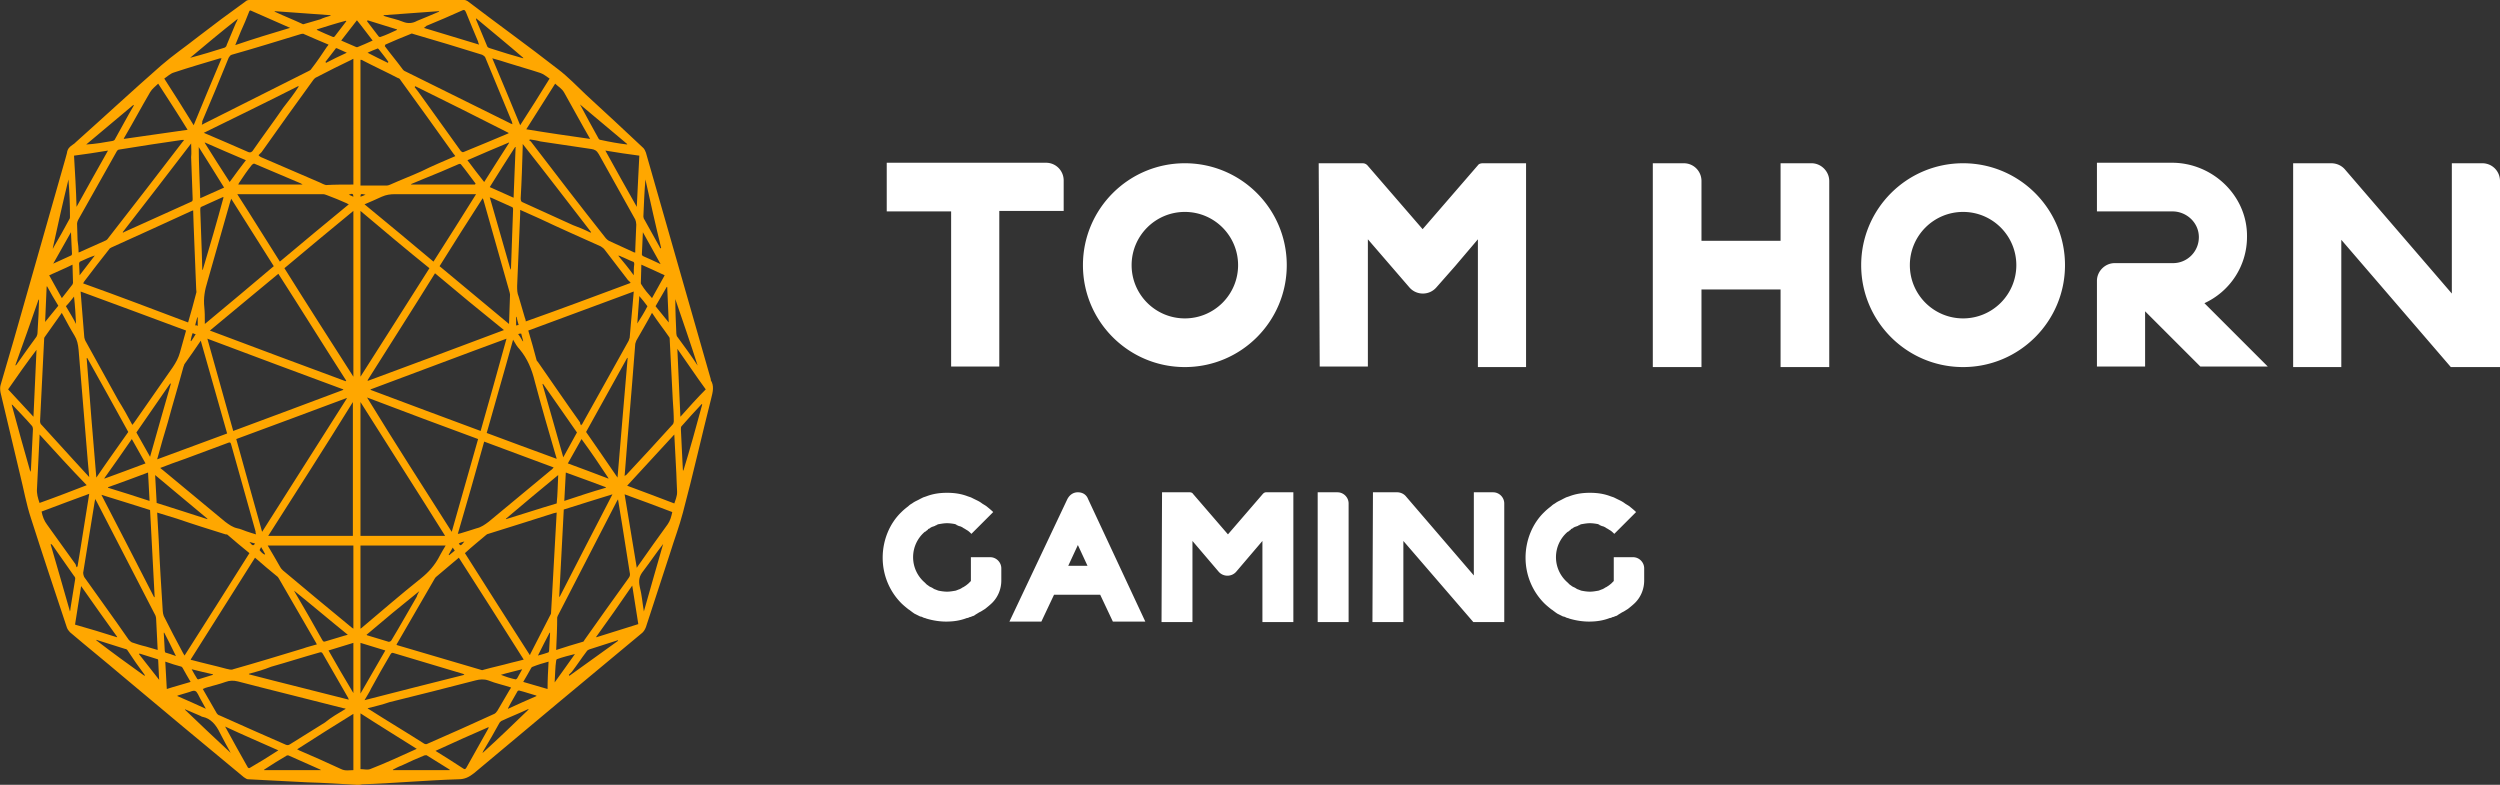
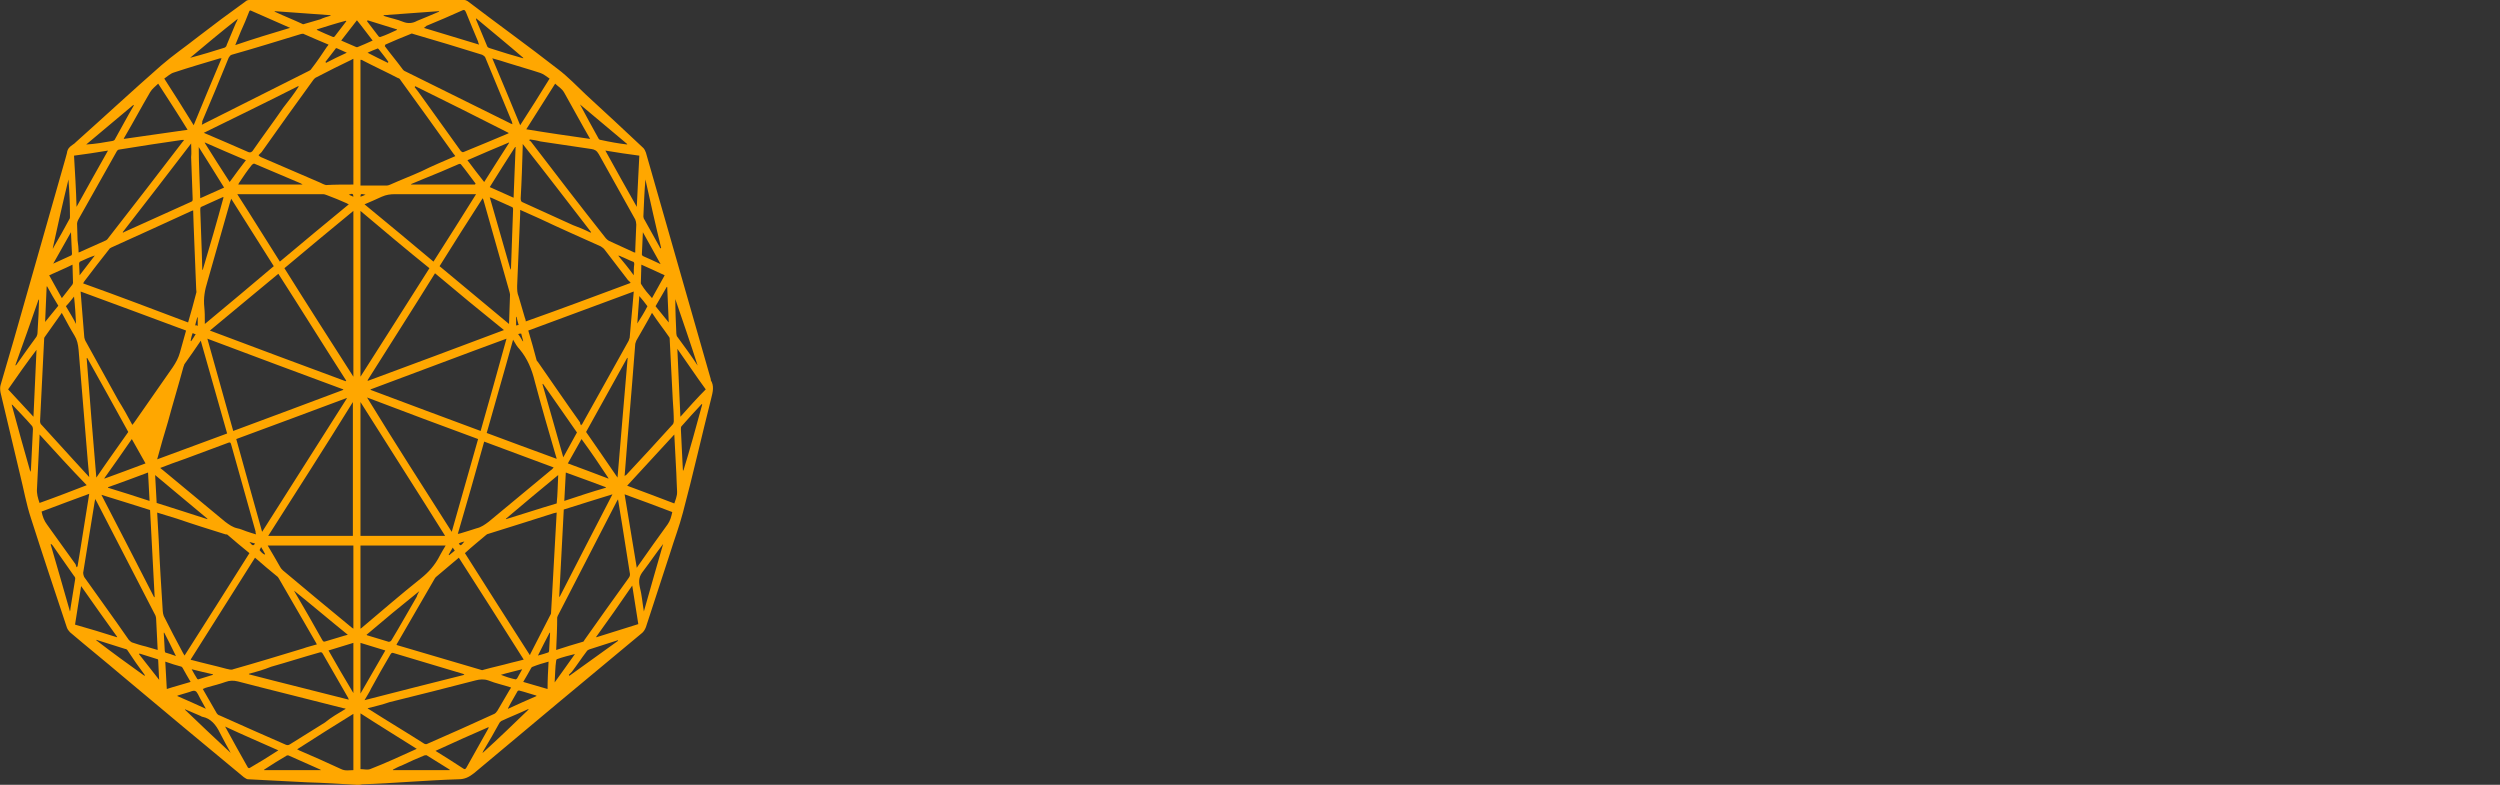
<svg xmlns="http://www.w3.org/2000/svg" xml:space="preserve" id="Logo" x="0" y="0" version="1.1" viewBox="0 0 493.1 154.8">
  <rect x="0" y="0" width="493.1" height="154.8" fill="#333333" stroke="none" />
  <style>.st1{fill:#fff}</style>
-   <path fill="#ffa700" d="M70.4 154.8c-3.3-.2-6.6-.4-9.9-.5-3.9-.2-7.7-.4-11.6-.6-.2 0-.5-.2-.8-.4-8-6.6-16-13.3-24-20-3.4-2.9-6.9-5.7-10.3-8.6-.2-.2-.5-.6-.6-.9-2.4-7.2-4.8-14.4-7.1-21.6-.9-2.7-1.4-5.6-2.1-8.4C2.7 88.3 1.4 82.9.1 77.4c-.1-.6-.1-1 0-1.4.9-3 1.7-5.9 2.6-8.9 3.4-12 6.8-23.9 10.2-35.8.1-.4.2-.7.3-1.1.1-.9.6-1.3 1.2-1.7.2-.1.4-.3.6-.5 5.6-5 11.1-10.1 16.8-15.1 2.3-2 4.8-3.7 7.2-5.6 3.1-2.4 6.2-4.7 9.4-7 .2-.2.5-.3.7-.3h42.5c.2 0 .4.1.6.2C98.1 4.7 104.1 9 110 13.6c2 1.5 3.8 3.4 5.6 5.1 3.8 3.5 7.6 7 11.3 10.5.2.2.4.6.5.9 4.3 14.9 8.5 29.8 12.8 44.7v.2c.7 1.1.4 2.3.1 3.5-1.9 7.5-3.6 15.1-5.6 22.6-.7 2.7-1.7 5.3-2.5 7.9l-4.8 14.7c-.2.5-.4.8-.7 1.1-11.1 9.2-22.1 18.4-33.2 27.7-1 .8-1.9 1.2-3 1.2-3.2.1-6.5.3-9.7.5-3.1.2-6.3.4-9.4.5-.3.1-.6.1-1 .1zm21.3-45.7c4.3 6.8 8.5 13.4 12.8 20.1.1-.1.1-.1.1-.2 1.3-2.6 2.7-5.2 4-7.8.1-.1.1-.4.1-.5.1-1.2.1-2.3.2-3.5l.6-10.8c.1-1.8.2-3.5.3-5.3-.2 0-.3.1-.5.1-4.3 1.4-8.6 2.7-13 4.1-.1 0-.3.1-.4.2-1.4 1.2-2.8 2.3-4.2 3.6zm-60.7-8c.1 1.8.2 3.5.3 5.3.2 4.7.5 9.4.8 14.1 0 .3.1.7.2 1 1.2 2.4 2.5 4.9 3.8 7.3.1.2.2.3.3.5 4.3-6.7 8.5-13.4 12.8-20.2-1.5-1.2-2.9-2.4-4.3-3.6-.1-.1-.2-.1-.4-.1-3.2-1-6.4-2-9.6-3.1l-3.9-1.2zm-4.9-17.3c.2-.2.3-.4.4-.5 2.5-3.6 5.1-7.3 7.6-10.9.6-.9 1.1-1.8 1.4-2.9.4-1.4.8-2.8 1.2-4.3-6.9-2.6-13.8-5.1-20.8-7.7.2 3 .5 5.8.7 8.7 0 .5.2 1 .4 1.3l6.3 11.4c1 1.6 1.9 3.2 2.8 4.9zm88.5.1c.1-.1.1-.2.2-.2 3.1-5.5 6.1-11 9.2-16.5.1-.2.1-.4.2-.6.1-1.1.2-2.3.3-3.5.2-1.8.3-3.6.5-5.6-7 2.6-13.8 5.1-20.8 7.7.6 2 1.1 3.8 1.6 5.7 0 .2.2.4.3.5 2.8 4 5.5 8 8.3 11.9 0 .2.1.4.2.6zm-11.3 46.2c-4.3-6.8-8.5-13.4-12.8-20.1-1.5 1.3-3 2.5-4.5 3.8-.1.1-.2.2-.3.4-2.4 4.2-4.9 8.4-7.3 12.6-.1.1-.1.2-.2.4.1 0 .2.1.3.1 5.4 1.6 10.9 3.2 16.3 4.8.2.1.4.1.6 0 1.8-.5 3.7-.9 5.5-1.4.9-.2 1.6-.4 2.4-.6zm-40.8-3c-.1-.1-.1-.2-.1-.2-2.5-4.3-4.9-8.5-7.4-12.8-.1-.1-.1-.2-.2-.3-1.5-1.2-3-2.5-4.5-3.8-4.2 6.7-8.5 13.4-12.7 20.1.1.1.2.1.3.1 2.2.6 4.5 1.1 6.7 1.7.5.1 1 .3 1.4.1 4.6-1.3 9.2-2.7 13.8-4.1.8-.3 1.7-.5 2.7-.8zm27.3-96.3c-.1-.2-.2-.3-.3-.4-3.5-4.9-7-9.8-10.5-14.6-.1-.2-.3-.4-.5-.4-2.3-1.2-4.7-2.3-7-3.5-.1-.1-.2-.1-.4-.1v24.8h5.1c.3 0 .6-.1.8-.2 2-.9 4.1-1.7 6.1-2.6 2.2-1.1 4.4-2 6.7-3zm-20.1 5.6V11.6c-.2.1-.3.1-.4.2-2.3 1.1-4.5 2.2-6.8 3.4-.3.1-.6.4-.8.7-3.4 4.7-6.8 9.4-10.1 14.1l-.6.6c.2.3.4.3.5.4 3.9 1.7 7.7 3.3 11.6 5 .4.2.8.4 1.2.5 1.7-.1 3.5-.1 5.4-.1zm54.7 19.4c-.2-.2-.3-.4-.5-.5-1.5-2-3.1-4-4.6-6-.2-.3-.5-.5-.8-.7-4-1.8-8.1-3.6-12.1-5.5-1.3-.6-2.5-1.1-3.8-1.7v.8c-.2 4.8-.4 9.5-.6 14.2 0 .8 0 1.4.3 2.1.4 1.4.8 2.7 1.2 4.1.1.3.2.5.2.8 6.8-2.4 13.7-5 20.7-7.6zm-87.3 7.8c.6-2 1.1-3.9 1.6-5.8.1-.2 0-.5 0-.7-.2-4.1-.3-8.3-.5-12.5 0-1-.1-2-.1-3.1-.1 0-.2.1-.3.1-5.2 2.4-10.5 4.8-15.8 7.2-.2.1-.4.2-.5.4-1.6 2-3.2 4.1-4.8 6.2-.1.1-.2.3-.3.5 7 2.5 13.8 5.1 20.7 7.7zm34 15.7v26.4h16.7c-5.5-8.8-11.1-17.5-16.7-26.4zm-18.2 26.4h16.7V79.3c-5.5 8.9-11.1 17.6-16.7 26.4zm18.2-64.1v32.7c4.6-7.2 9.1-14.3 13.6-21.4-4.6-3.7-9.1-7.5-13.6-11.3zm-1.4 32.7V41.6c-4.6 3.8-9.1 7.5-13.6 11.3 4.5 7.2 9 14.2 13.6 21.4zm19.4 30.6c1.7-6.1 3.5-12.2 5.2-18.3-7.3-2.7-14.6-5.4-21.9-8.2 5.5 9 11.1 17.7 16.7 26.5zm-37.4 0c5.6-8.8 11.1-17.5 16.7-26.3v-.1c-7.2 2.7-14.5 5.4-21.8 8.1 1.7 6.2 3.4 12.2 5.1 18.3zM41.4 65.2c9 3.4 17.9 6.7 26.8 10 0 0 0-.1.1-.1-4.5-7-8.9-14.1-13.4-21.1-4.5 3.7-8.9 7.4-13.5 11.2zm44.4-11.3C81.4 61 76.9 68 72.5 75c0 0 0 .1.1.1 8.9-3.3 17.8-6.6 26.8-10-4.6-3.7-9.1-7.4-13.6-11.2zm-18.1 23v-.1c-8.9-3.3-17.8-6.6-26.8-10 1.7 6.1 3.4 12.1 5.1 18.2 7.3-2.7 14.5-5.4 21.7-8.1zm5.4-.1v.1c7.2 2.7 14.4 5.4 21.7 8.1 1.7-6 3.4-12 5.1-18.2-9 3.3-17.9 6.7-26.8 10zm55.5-15.1c-1 1.9-2.1 3.7-3.1 5.5-.1.2-.1.4-.2.6-.2 2.5-.4 5.1-.6 7.6-.3 3.6-.6 7.3-.9 10.9-.2 2.5-.4 5-.6 7.6.1-.1.2-.2.3-.2 3.1-3.3 6.2-6.7 9.2-10 .1-.1.2-.4.2-.6 0-1.4-.1-2.8-.2-4.2-.2-3.9-.4-7.9-.6-11.8 0-.2 0-.5-.1-.6-1.1-1.6-2.3-3.1-3.4-4.8zm-111 32.4c-.1-1.2-.2-2.3-.3-3.3-.6-7.3-1.2-14.5-1.8-21.8-.1-1.1-.3-2-.8-2.8-.8-1.3-1.6-2.8-2.3-4.1-.1-.1-.1-.2-.2-.4-1.1 1.6-2.3 3.2-3.4 4.8-.1.1-.1.4-.1.5-.3 5.4-.5 10.7-.8 16.1 0 .2.1.6.3.7 2 2.2 4.1 4.5 6.1 6.7l3.3 3.6zm92.1 34.1c1.8-.6 3.5-1.1 5.2-1.6.2 0 .3-.2.4-.4 2.9-4.1 5.8-8.2 8.7-12.2.3-.4.3-.7.2-1.1-.5-3.1-1-6.3-1.5-9.5-.3-1.6-.5-3.2-.8-4.9-.1.1-.1.2-.2.3-3.9 7.5-7.7 15-11.6 22.5-.1.1-.1.3-.2.5 0 2-.1 4.1-.2 6.4zM18.8 98.4c0 .2-.1.3-.1.4-.8 4.7-1.5 9.5-2.3 14.2 0 .2.1.6.2.8 2.9 4.1 5.9 8.2 8.8 12.4.2.2.4.4.6.5.9.3 1.8.6 2.7.8.8.2 1.6.5 2.4.7-.1-2.1-.2-4-.3-6 0-.4-.1-.8-.3-1.1-3.8-7.4-7.6-14.7-11.4-22.1-.1-.2-.2-.3-.3-.6zm85.7-70.9c0 .1-.1.1-.1.2.1.1.2.1.3.2 4.9 6.4 9.8 12.8 14.8 19.1.2.2.4.4.6.5 1.6.7 3.2 1.5 4.8 2.2.1.1.3.1.4.1v-.6c.1-1.6.1-3.3.2-4.9 0-.3-.1-.8-.2-1l-7.2-12.9c-.4-.7-.8-.9-1.4-1-3.4-.5-6.7-1-10.1-1.5-.7-.2-1.4-.3-2.1-.4zm-89 22.3c.2-.1.4-.1.5-.2 1.6-.7 3.1-1.4 4.7-2.1.3-.1.5-.3.7-.6C26.3 40.6 31.2 34.3 36 28c.1-.1.2-.2.3-.4h-.4c-4.1.6-8.2 1.2-12.4 1.9-.2 0-.4.2-.5.4-2.5 4.5-5.1 9-7.6 13.5-.1.2-.2.5-.2.7 0 1.1.1 2.2.1 3.3.1.7.2 1.5.2 2.4zM76 8.8c0 .1-.1.2-.1.3 1.1 1.5 2.3 2.9 3.4 4.4.2.3.4.5.7.6 6.9 3.4 13.7 6.8 20.6 10.2.1.1.3.1.5.2-.1-.2-.1-.3-.1-.4-1.8-4.3-3.5-8.5-5.3-12.8-.1-.2-.4-.4-.6-.5C90.6 9.4 86 8 81.5 6.7c-.2-.1-.4-.1-.5 0-1.8.7-3.4 1.4-5 2.1zM39.8 24.6c.2-.1.3-.1.4-.2C47.1 20.9 54 17.5 60.9 14c.2-.1.4-.2.5-.4 1.1-1.4 2.1-2.9 3.1-4.4.1-.1.2-.2.3-.4-1.7-.7-3.3-1.4-4.9-2.1-.1-.1-.3 0-.5 0-4.6 1.4-9.1 2.8-13.7 4.1-.3.1-.4.3-.6.6-1.7 4.2-3.4 8.3-5.2 12.5 0 .2 0 .4-.1.7zm32.7 115.1c.2.1.2.2.3.2 3.6 2.3 7.3 4.5 10.9 6.8.2.1.5.1.6 0 4.4-1.9 8.8-3.9 13.2-5.9.2-.1.4-.3.6-.6.8-1.4 1.6-2.7 2.4-4.1.1-.1.2-.3.3-.5-1.5-.5-3-.8-4.5-1.4-.9-.3-1.7-.2-2.5 0-5.7 1.5-11.4 2.9-17 4.3-1.4.5-2.8.8-4.3 1.2zm-4.3.1c-.2-.1-.3-.1-.4-.1-7-1.8-14-3.5-20.9-5.3-.8-.2-1.6-.2-2.4.1-1.1.4-2.3.7-3.4 1-.4.1-.7.2-1.1.4.9 1.6 1.8 3.1 2.7 4.7.1.2.4.5.6.5 4.4 2 8.8 3.9 13.1 5.8.3.1.5.1.8-.1 2.3-1.4 4.6-2.9 6.9-4.3 1.2-1 2.6-1.8 4.1-2.7zM45.6 39.2c-.1.3-.1.4-.2.6-1.5 5.3-3 10.6-4.5 15.8-.5 1.6-.8 3.2-.6 5 .1 1 .1 1.9.1 2.9v.4c4.6-3.8 9.1-7.6 13.6-11.4-2.8-4.4-5.6-8.9-8.4-13.3zm54.8 24.7c.1-2 .1-3.9.2-5.8 0-.2-.1-.4-.1-.5l-5.1-18c0-.1-.1-.3-.2-.5-2.9 4.5-5.7 8.9-8.5 13.4 4.6 3.8 9.1 7.6 13.7 11.4zM96 85.4c4.6 1.7 9.1 3.4 13.8 5.1-.1-.3-.1-.5-.2-.7-1.4-4.8-2.8-9.6-4.1-14.5-.6-2.5-1.5-4.6-3-6.4-.5-.5-.9-1.2-1.3-1.9-1.7 6.2-3.5 12.3-5.2 18.4zm-65 5.2 13.8-5.1c-1.7-6.1-3.5-12.2-5.2-18.3-1.1 1.6-2.1 3.1-3.2 4.6-.1.1-.1.4-.2.5-1 3.7-2.1 7.3-3.1 11-.7 2.3-1.4 4.7-2.1 7.3zm78.2 1.6c-4.6-1.7-9.1-3.4-13.7-5.1-1.7 6.1-3.4 12.1-5.2 18.2.2 0 .4-.1.5-.1 1.1-.3 2.2-.7 3.2-1 .9-.2 1.6-.7 2.4-1.3l12.3-10.2c.2-.1.3-.3.5-.5zm-77.6.1c.2.2.4.3.5.4l12.3 10.2c.8.6 1.5 1.1 2.4 1.3.6.1 1.2.4 1.8.6.6.2 1.2.4 1.9.6-.1-.3-.1-.4-.1-.6l-4.8-17.1c-.1-.4-.2-.5-.5-.4-2.9 1.1-5.7 2.1-8.6 3.2-1.8.6-3.3 1.2-4.9 1.8zm39.5 15.3V124c.2-.1.3-.2.4-.3 3.8-3.2 7.6-6.5 11.5-9.6 1.5-1.2 2.8-2.6 3.8-4.6.3-.6.7-1.2 1.1-1.9H71.1zm-18.3 0c.9 1.5 1.7 2.9 2.5 4.3.1.2.3.4.5.6 4.5 3.8 9 7.5 13.6 11.3.1.1.2.1.3.2v-16.4H52.8zm32.7-56c2.8-4.4 5.6-8.8 8.4-13.3h-16c-.9 0-1.7.1-2.6.5-1.1.5-2.2 1-3.4 1.5 4.6 3.8 9.1 7.5 13.6 11.3zM46.8 38.3c2.9 4.5 5.6 8.9 8.4 13.3 4.5-3.8 9-7.5 13.6-11.3-.2-.1-.3-.1-.4-.2-1.3-.6-2.6-1.1-3.9-1.6-.3-.1-.5-.2-.8-.2H46.8zm75 55.9c.7-8 1.3-15.8 2-23.6h-.1c-2.7 4.9-5.4 9.7-8.1 14.6 2 2.9 4.1 5.9 6.2 9zM19 94.2c2.1-3.1 4.2-6 6.3-9-2.7-4.9-5.4-9.8-8.1-14.6 0 0-.1 0-.1.1.6 7.7 1.2 15.5 1.9 23.5zm1 3.4c3.5 6.8 7 13.5 10.4 20.2 0 0 .1 0 .1-.1l-.9-17.1c-3.2-1-6.3-2-9.6-3zm90.3 20.1h.1c3.4-6.7 6.9-13.4 10.4-20.2-3.3 1-6.4 2-9.6 3-.3 5.8-.6 11.5-.9 17.2zM37.7 28.3c-4.5 5.9-9 11.7-13.5 17.5.1.1.2.1.2 0 4.4-2 8.9-4 13.3-6 .3-.1.3-.3.3-.6-.1-2.7-.2-5.5-.3-8.2.1-.9 0-1.8 0-2.7zm78.8 17.6s0-.1.1-.1c-4.5-5.8-8.9-11.6-13.5-17.4v.6c-.1 3.4-.2 6.7-.4 10.1 0 .5.1.7.4.8l9.9 4.5c1.1.4 2.3.9 3.5 1.5zM58.9 17.1c0-.1 0-.1-.1-.1-6.1 3.1-12.3 6.1-18.6 9.2 3 1.3 5.9 2.5 8.8 3.8.3.1.5.1.8-.2 2-2.9 4.1-5.7 6.1-8.6 1.1-1.4 2.1-2.7 3-4.1zm41.4 9.2v-.1C94.2 23.1 88 20 81.9 17c0 .1-.1.1-.1.2.2.3.5.6.7.9l8.4 11.7c.1.1.4.3.5.2 3-1.2 6-2.5 8.9-3.7zM71.9 138.1c6.7-1.7 13.2-3.4 19.7-5-.1-.1-.2-.2-.3-.2-4.6-1.4-9.1-2.7-13.7-4.1-.3-.1-.4 0-.6.3-1.3 2.2-2.6 4.5-3.8 6.7-.3.7-.8 1.4-1.3 2.3zm-22.8-5.2v.1c6.5 1.7 13.1 3.3 19.7 5-.1-.2-.1-.2-.1-.3-1.7-2.9-3.3-5.8-5-8.7-.2-.4-.4-.4-.7-.3-3.2.9-6.3 1.9-9.5 2.8-1.5.6-2.9 1-4.4 1.4zM43.7 11.5h-.3c-3 .9-6.1 1.8-9.1 2.8-.7.2-1.3.8-1.9 1.2 2 3.1 3.9 6.1 5.8 9.2 1.8-4.4 3.6-8.7 5.5-13.2zm53.4 0c1.9 4.5 3.7 8.8 5.5 13.2 2-3.1 3.9-6.1 5.8-9.2-.6-.4-1.2-.9-1.8-1.1-2.1-.7-4.3-1.3-6.5-2-.9-.3-1.9-.6-3-.9zm26.1 86c.8 4.8 1.6 9.6 2.4 14.5.2-.3.3-.5.4-.6 1.9-2.7 3.8-5.4 5.7-8 .5-.7.7-1.5.9-2.4-3.2-1.2-6.3-2.4-9.4-3.5zM15.1 111.9l.2-.2c.8-4.7 1.5-9.5 2.3-14.3-3.2 1.2-6.3 2.3-9.4 3.5.2 1 .5 1.8 1.1 2.6 1.9 2.6 3.7 5.2 5.6 7.8.1.2.1.4.2.6zM133 85.7c-3.1 3.4-6.2 6.7-9.3 10.1 3.2 1.2 6.2 2.3 9.3 3.5.6-1.7.6-1.7.5-3.4 0-.8-.1-1.6-.1-2.5-.1-2.6-.3-5.1-.4-7.7zm-125.2 0v.4c-.2 3.4-.3 6.8-.5 10.2-.1 1.1.2 2 .5 2.9 3.1-1.1 6.2-2.3 9.3-3.5-3.2-3.3-6.2-6.6-9.3-10zm108.6-58.3c-1.8-3.1-3.4-6.1-5.1-9.1-.5-.9-1.2-1.2-1.8-1.8l-5.7 9c4.2.7 8.4 1.3 12.6 1.9zM37 25.6c-1.9-3.1-3.8-6-5.8-9.1-.6.6-1.2 1-1.6 1.7-1.7 2.9-3.3 5.9-5 8.8-.1.1-.1.2-.2.4L37 25.6zm45.2 122.1c-3.8-2.4-7.4-4.6-11.1-7v11c.7 0 1.3.2 1.9 0 3.1-1.2 6.1-2.6 9.2-4zm-12.5-6.9c-3.7 2.3-7.4 4.6-11.1 7 .2.1.3.1.4.2 2.8 1.2 5.5 2.4 8.3 3.7.8.4 1.6.2 2.4.2v-11.1zm69.5-64c-1.9-2.6-3.7-5.3-5.6-8 .2 4.5.4 8.9.6 13.4 1.7-1.9 3.3-3.7 5-5.4zM7.2 69s-.1-.1 0 0c-1.9 2.5-3.8 5.2-5.6 7.8 1.7 1.8 3.3 3.6 5 5.4.2-4.5.4-8.9.6-13.2zm7.9-28.2c2.1-3.8 4.1-7.4 6.2-11.1-2.3.4-4.5.7-6.7 1 .2 3.4.4 6.6.5 10.1zm111-10.1c-2.2-.3-4.4-.6-6.7-1 2.1 3.8 4.1 7.4 6.2 11.1.2-3.5.3-6.7.5-10.1zm-103 95v-.1c-2.4-3.3-4.7-6.6-7.1-10-.4 2.6-.8 5-1.2 7.6 2.8.8 5.5 1.6 8.3 2.5zm94.5-.1v.1c2.8-.9 5.5-1.7 8.3-2.6-.4-2.5-.8-5-1.2-7.6-2.4 3.5-4.7 6.8-7.1 10.1zm-31.7 22.5c1.9 1.2 3.7 2.3 5.5 3.5.3.2.4.1.6-.2l4.2-7.5c.1-.1.1-.2.2-.5-3.5 1.5-7 3.1-10.5 4.7zm-31-.1c-3.6-1.6-7.1-3.1-10.5-4.7 1.5 2.8 3 5.4 4.5 8.1.1.1.2.1.3.1 1.9-1.1 3.7-2.2 5.7-3.5zM57.2 5.5c-.1-.1-.2-.1-.2-.1l-7.5-3.3c-.2-.1-.3 0-.4.3-.5 1.3-1 2.5-1.6 3.8-.4.9-.7 1.8-1.1 2.7 3.5-1.2 7.1-2.3 10.8-3.4zm26.4 0c3.7 1.1 7.3 2.2 10.9 3.3-.1-.3-.2-.4-.2-.6-.8-1.9-1.6-3.8-2.4-5.8-.2-.4-.3-.5-.6-.4-2.4 1.1-4.8 2.1-7.2 3.1-.2.2-.3.3-.5.4zM26.9 85.3l2.7 4.8c1.4-4.9 2.7-9.6 4.1-14.4 0 0-.1 0-.1-.1-2.2 3.2-4.4 6.4-6.7 9.7zm86.9 0c-2.2-3.2-4.5-6.4-6.7-9.6l-.1.1c1.4 4.8 2.7 9.5 4.1 14.4 1-1.8 1.8-3.3 2.7-4.9zM44.1 38.9h-.2c-1.4.6-2.8 1.3-4.2 1.9-.2.1-.2.3-.2.6.1 2.8.2 5.5.3 8.3 0 1.1.1 2.3.1 3.5h.1c1.4-4.7 2.8-9.5 4.1-14.3zm56.6 14.3c.1-.2.1-.4.1-.6.1-3.8.3-7.5.4-11.3 0-.4-.1-.4-.3-.5-1.3-.6-2.7-1.2-4-1.8-.1 0-.2 0-.3-.1 1.4 4.8 2.7 9.5 4.1 14.3zM58 116.5l.1.2c1.9 3.2 3.7 6.4 5.5 9.6.2.3.3.3.6.2l3-.9c.4-.1.9-.3 1.4-.4-3.6-2.9-7-5.8-10.6-8.7zm24.7.1c-3.5 2.8-7 5.7-10.4 8.6l.1.1c1.4.4 2.9.9 4.3 1.3.1 0 .4-.1.5-.3 1.7-2.8 3.3-5.7 5-8.6.1-.4.3-.7.5-1.1zM30.9 99.2c3.4 1.1 6.7 2.1 10 3.2v-.1c-3.4-2.8-6.8-5.7-10.3-8.6.1 1.9.2 3.7.3 5.5zm79.2-5.5c-3.5 2.9-6.9 5.7-10.3 8.6v.1c3.3-1 6.6-2.1 10-3.1.2-1.9.2-3.7.3-5.6zM59.7 36.4c-.2-.1-.2-.1-.3-.2-3.1-1.3-6.1-2.6-9.2-3.9-.1-.1-.4.1-.5.2-.9 1.1-1.7 2.3-2.5 3.5-.1.1-.1.2-.2.4h12.7zm34 0c0-.1.1-.1.1-.2-1-1.3-1.9-2.6-2.9-3.8-.1-.1-.3-.1-.5 0-2.3 1-4.6 2-6.9 2.9-.8.3-1.6.7-2.4 1v.1h12.6zm8-7.4h-.1c-1.7 2.6-3.3 5.2-5 7.9 1.6.7 3.1 1.4 4.7 2.1.1-3.4.3-6.7.4-10zm-62.5 0c-.1 0-.1 0 0 0 0 3.4.2 6.7.3 10.1 1.6-.7 3.1-1.4 4.7-2.1-1.7-2.8-3.4-5.4-5-8zm31.9 107.8c1.7-2.9 3.2-5.6 4.9-8.5-1.7-.5-3.3-1-4.9-1.5v10zm-1.4-.1v-9.9c-1.6.5-3.2 1-4.9 1.5 1.6 2.8 3.2 5.6 4.9 8.4zM48.5 31.6c-2.8-1.2-5.4-2.3-8.1-3.5v.1c1.6 2.6 3.3 5.2 4.9 7.7 1.1-1.5 2.1-2.9 3.2-4.3zm43.7 0c1.1 1.5 2.2 2.9 3.3 4.3 1.6-2.5 3.2-5.1 4.9-7.7v-.1c-2.7 1.1-5.4 2.3-8.2 3.5zm22.5 55-2.7 4.8c2.7 1 5.4 2 8 3v-.1c-1.7-2.6-3.4-5.1-5.3-7.7zm-86 4.8L26 86.6c-1.8 2.6-3.6 5.2-5.4 7.7v.1c2.8-1 5.4-2 8.1-3zm90.8 4.8v-.1c-2.6-1-5.2-1.9-7.9-2.9-.1 1.9-.2 3.8-.3 5.6 2.7-.9 5.4-1.8 8.2-2.6zm-90 2.6c-.1-1.9-.2-3.8-.3-5.6-2.7 1-5.3 2-7.9 2.9v.1c2.7.8 5.4 1.7 8.2 2.6zm109-19s0-.1-.1-.1c-1.4 1.5-2.7 2.9-4 4.4-.1.1-.1.4-.1.6.1 2.1.2 4.1.3 6.2 0 .6.1 1.3.1 1.9h.1c1.3-4.2 2.5-8.6 3.7-13zM6 93.1c0-.2.1-.3.1-.4.1-2.7.3-5.4.4-8.1 0-.2-.1-.5-.2-.6-1.2-1.4-2.5-2.7-3.8-4.1 0 0-.1-.1-.2-.1 1.2 4.4 2.4 8.8 3.7 13.3zm124.8 14.2c-.1 0-.1 0 0 0-1.4 1.8-2.6 3.6-3.9 5.3-.8 1-1 1.8-.7 3.2.4 1.5.5 3.1.8 4.8 1.3-4.5 2.5-8.9 3.8-13.3zm-117 13.3c.1-.3.1-.4.1-.6.3-1.9.6-3.7.9-5.6.1-.4 0-.6-.2-.8l-4.2-6-.3-.3s-.1 0-.1.1c1.3 4.4 2.5 8.7 3.8 13.2zM46.9 3.7c0-.1 0-.1 0 0-3.2 2.5-6.3 5.1-9.4 7.7 2.3-.6 4.6-1.3 6.8-2 .2-.1.4-.3.4-.5.6-1.4 1.2-2.9 1.8-4.3.2-.3.3-.6.4-.9zm47-.1c0 .2 0 .4.1.5.7 1.6 1.3 3.2 2 4.8.1.4.3.5.6.6 1.2.4 2.3.7 3.5 1.1 1 .3 2.1.6 3.1.9v-.1c-3-2.6-6.2-5.2-9.3-7.8zm29.8 24.9v-.1l-9.3-7.8c1.2 2.3 2.5 4.6 3.7 6.8.1.1.2.2.4.2 1.8.4 3.5.7 5.2.9zm-97.3-7.7-.1-.1-9.3 7.8c1.8-.1 3.5-.4 5.2-.7.1 0 .3-.1.4-.2 1.3-2.3 2.5-4.6 3.8-6.8zM9.7 54.3c.9 1.6 1.7 3.1 2.5 4.5l2.1-2.7c0-.1.1-.2.1-.3 0-1.2-.1-2.4-.1-3.6-1.6.8-3.1 1.4-4.6 2.1zm118.9 4.5c.8-1.4 1.6-2.9 2.5-4.5-1.5-.7-3-1.4-4.6-2.1 0 1.3-.1 2.4-.1 3.6 0 .1 0 .2.1.3.6 1 1.3 1.8 2.1 2.7zM73.5 8c-1.1-1.4-2.1-2.8-3.1-4-1 1.3-2 2.6-3.1 4 1 .4 2 .9 3 1.3h.2c1-.4 1.9-.8 3-1.3zm34.7 122.5c-1.1.3-2.1.6-3.1 1-.1 0-.2.1-.3.2-.5.9-1 1.8-1.6 2.8 1.6.5 3.2.9 4.8 1.4 0-1.8.1-3.6.2-5.4zm-70.6 4c-.6-1-1.1-1.9-1.6-2.8l-.2-.2c-1.1-.3-2.1-.6-3.2-1l.3 5.4c1.5-.5 3.1-.9 4.7-1.4zm14.5 17.3v.1h11.2l-.1-.1c-2.1-.9-4.2-1.9-6.3-2.8h-.3c-1.5.9-3 1.8-4.5 2.8zm36.6.1v-.1c-1.5-.9-3-1.9-4.5-2.8-.1-.1-.3 0-.5 0-1.5.6-3 1.3-4.5 2-.6.2-1.1.5-1.7.8v.1h11.2zM3 72.1c.1-.1.2-.1.2-.1 1.3-1.9 2.7-3.8 4-5.6.1-.2.2-.5.2-.8.1-1.2.1-2.4.2-3.6 0-1 .1-1.9.1-2.9h-.1c-1.5 4.3-3 8.6-4.6 13zm134.6 0c.1-.1.1-.1 0 0-1.4-4.4-2.9-8.7-4.4-13.1 0 2.3.1 4.6.2 6.8 0 .2.1.4.1.5 1.4 1.9 2.8 3.8 4.1 5.8zm-10.3-36.7c-.2 2.4-.3 4.9-.4 7.3 0 .2.1.5.2.6l3 5.4c0 .1.1.2.2.3l.1-.1c-1.1-4.5-2.1-9-3.1-13.5zm-113.8 0c-1.1 4.5-2.1 9-3.1 13.6.1 0 .1 0 .1-.1 1.1-1.9 2.2-3.8 3.2-5.7.1-.1.1-.3.1-.5 0-2.4-.1-4.9-.3-7.3zm90.8 104.5h-.2c-1.7.8-3.5 1.5-5.2 2.3-.1.1-.3.2-.4.4-1 1.8-2 3.6-3.1 5.4-.1.1-.1.3-.2.4v.1c3.1-2.8 6.1-5.7 9.1-8.6zm-58.8 8.6c-.7-1.3-1.4-2.5-2.1-3.9-.8-1.7-1.9-2.9-3.4-3.2-.2 0-.4-.2-.7-.3-.9-.4-1.9-.8-2.8-1.2v.1c3 2.9 6 5.7 9 8.5zm76.4-22.1v-.1h-.1c-1.9.6-3.7 1.2-5.6 1.8-.2.1-.4.2-.5.4-1 1.3-1.9 2.7-2.9 4l-.6.6c0 .1.1.1.1.2l9.6-6.9zm-93.4 6.9s0-.1.1-.1c-1.2-1.6-2.4-3.3-3.5-5-.1-.1-.2-.2-.4-.2-1.3-.4-2.5-.8-3.8-1.2-.6-.2-1.3-.4-1.9-.6v.1c3.1 2.4 6.3 4.7 9.5 7zm58.1-131v-.1c-3.7.3-7.3.5-11 .8.1.1.2.2.3.2 1.2.4 2.4.6 3.6 1.1 1 .4 1.9.3 2.8-.2 1.5-.6 2.9-1.2 4.3-1.8zm-21.4.8V3c-3.7-.3-7.3-.5-11.1-.8.2.1.2.2.3.2 1.7.8 3.5 1.5 5.2 2.3.1.1.3.1.5 0 1-.3 2-.6 3.1-.9.6-.3 1.3-.5 2-.7zm64.1 57.3c.9 1.1 1.8 2.2 2.6 3.2-.1-2.2-.2-4.6-.3-7h-.1c-.7 1.2-1.4 2.4-2.2 3.8zm-120-3.9h-.1c-.1 2.4-.2 4.8-.3 7 .8-1 1.7-2.1 2.6-3.2-.8-1.3-1.5-2.5-2.2-3.8zm117.5-10.7c-.1 1.6-.1 3-.2 4.4 0 .1.1.2.2.3 1.1.5 2.3 1 3.5 1.6-1.2-2.2-2.3-4.1-3.5-6.3zM14 45.8c-1.2 2.1-2.3 4.1-3.5 6.2 1.3-.6 2.4-1.1 3.5-1.6.1 0 .2-.2.2-.3-.1-1.3-.1-2.7-.2-4.3zm95.4 88.8c1.4-1.9 2.7-3.8 4-5.6-1.2.3-2.4.6-3.5 1-.1 0-.2.2-.2.3-.2 1.3-.2 2.7-.3 4.3zm-78-.5c-.1-1.1-.1-2.5-.2-3.9 0-.1-.1-.2-.2-.2-1.2-.4-2.3-.7-3.5-1.1 0 0 0 .1-.1.1 1.3 1.7 2.7 3.4 4 5.1zm74.4 3.2v-.1c-1.1-.3-2.2-.7-3.4-1-.1 0-.2 0-.3.1-.6 1.1-1.3 2.2-1.9 3.4v.1c1.9-.9 3.8-1.7 5.6-2.5zM78.3 5.9v-.1c-1.9-.6-3.8-1.2-5.8-1.8 0 .1-.1.1-.1.2.8 1 1.5 2 2.3 3 .1.1.2.1.3.1 1.2-.4 2.2-.9 3.3-1.4zM40.6 139.8c-.4-.8-.8-1.4-1.1-2-.3-.5-.6-1.4-1-1.5-.4-.2-1 .2-1.5.3-.7.2-1.4.4-2 .6v.1c1.8.8 3.7 1.6 5.6 2.5zm21.9-134v.1c1.1.5 2.2 1 3.2 1.4.1 0 .2 0 .3-.1.8-1 1.5-2 2.3-3 0-.1-.1-.1-.1-.1-1.9.5-3.8 1.1-5.7 1.7zm63.2 58s0 .1 0 0c.7-1.1 1.4-2.2 2-3.4-.5-.7-1-1.3-1.6-2-.1 1.8-.3 3.6-.4 5.4zM15 63.9s.1-.1 0 0c-.1-1.9-.2-3.7-.4-5.4-.5.6-1 1.3-1.6 1.9.7 1.2 1.4 2.3 2 3.5zm17.4 60.9h-.1c.1 1.2.1 2.4.2 3.6 0 .1.1.2.1.3.7.2 1.3.4 2.1.7-.8-1.7-1.6-3.2-2.3-4.6zm76.1 0h-.1c-.8 1.5-1.5 2.9-2.3 4.5.8-.2 1.4-.4 2-.6.1 0 .2-.2.2-.3.1-1.2.1-2.4.2-3.6zM15.7 54.3c1.1-1.4 2-2.6 3-3.9-1 .3-2 .8-2.9 1.2-.1 0-.2.3-.2.4 0 .7.1 1.4.1 2.3zm109.3 0c0-.8 0-1.5.1-2.2 0-.3-.1-.5-.3-.5-.8-.3-1.5-.7-2.3-1-.1-.1-.3-.1-.5-.2v.1c1 1.2 2 2.4 3 3.8zM68.4 10.4c-.8-.4-1.4-.6-2-.9-.1 0-.2 0-.2.1-.7.9-1.3 1.7-2 2.6 0 .1.1.1.1.2 1.3-.7 2.6-1.3 4.1-2zm8.1 2c0-.1.1-.1.1-.2-.6-.9-1.3-1.7-1.9-2.5-.1-.1-.2-.2-.3-.1-.6.2-1.2.5-1.9.8 1.3.7 2.6 1.3 4 2zM103 132c-1.5.4-2.9.7-4.2 1.1 1 .4 1.9.7 2.9.9.1 0 .2-.1.3-.2.3-.5.6-1.1 1-1.8zm-65.2 0c.4.7.7 1.3 1.1 1.9.1.1.2.1.2.1 1-.3 1.9-.6 2.9-.9v-.1c-1.3-.3-2.7-.6-4.2-1zm64.5-67.9c-.2-.6-.3-1.1-.4-1.6h-.1v1.7c.1 0 .3-.1.5-.1zm-63.3.2v-1.7h-.1c-.1.5-.3 1-.4 1.6.2-.1.4 0 .5.1zm-1 1.4c-.2.5-.3 1-.4 1.5l.1.1c.3-.4.6-.9.9-1.4-.2 0-.4-.1-.6-.2zm64.2.2c.4.5.6.9.9 1.4h.1c-.1-.5-.3-1-.4-1.5-.3 0-.4 0-.6.1zm-50 43.5s0-.1.1-.1c-.2-.4-.5-.9-.8-1.4l-.3.6c.3.4.6.7 1 .9zm37.1-1.4c-.3.5-.5.9-.8 1.4 0 0 0 .1.1.1.4-.3.7-.6 1.1-.9-.2-.3-.3-.4-.4-.6zm-39-.8c-.4-.1-.7-.2-1.1-.3.6.8.8.8 1.1.3zm41.3-.4c-.4.1-.8.2-1.1.4.3.5.4.5 1.1-.4zm-20.5-68c.3-.1.6-.2 1-.4-.9-.2-1-.2-1 .4zm-1.4 0c0-.6-.2-.7-.9-.4.3.1.6.3.9.4z" />
-   <path d="M187.6 41.7h-12.7v-9.6h31.4c2 0 3.5 1.6 3.5 3.5v6h-12.7v30.7h-9.5V41.7zM253.8 52.3c0 11.1-9 20.1-20.1 20.1-11.1 0-20.1-9-20.1-20.1s9-20.1 20.1-20.1c11.1 0 20.1 9 20.1 20.1zm-9.6 0c0-5.8-4.7-10.5-10.5-10.5s-10.5 4.7-10.5 10.5 4.7 10.5 10.5 10.5 10.5-4.7 10.5-10.5zM260.1 32.2h8.6c.4 0 .7.1 1 .4l10.9 12.6 10.9-12.6c.2-.3.6-.4 1-.4h8.5v40.2h-9.5V47.2l-4.5 5.3-3.7 4.2c-1.4 1.6-3.9 1.6-5.3 0l-8.2-9.5v25.1h-9.5l-.2-40.1zM326 32.2h6.1c2 0 3.5 1.6 3.5 3.5v11.8h15.6V32.2h6.1c1.9 0 3.5 1.6 3.5 3.5v36.7h-9.6V57.1h-15.6v15.3H326V32.2zM407.3 52.3c0 11.1-9 20.1-20.1 20.1s-20.1-9-20.1-20.1 9-20.1 20.1-20.1 20.1 9 20.1 20.1zm-9.6 0c0-5.8-4.7-10.5-10.5-10.5s-10.5 4.7-10.5 10.5 4.7 10.5 10.5 10.5 10.5-4.7 10.5-10.5zM413.6 55.4c0-1.9 1.6-3.5 3.5-3.5h11.5c2.9 0 5.2-2.4 5.1-5.3-.1-2.8-2.5-4.9-5.2-4.9h-14.9v-9.6h14.8c8 0 14.9 6.5 14.8 14.6 0 5.8-3.4 10.8-8.4 13.1l12.5 12.5H434l-10.9-10.9v10.9h-9.5V55.4zM452.3 32.2h7.5c1 0 2 .4 2.7 1.2l21.1 24.5V32.2h6c2 0 3.5 1.6 3.5 3.5v36.7h-9.7l-21.6-25.1v25.1h-9.5V32.2zM182.7 122c-.2-.1-.4-.1-.6-.2-.2-.1-.4-.2-.6-.2l-.4-.2-.8-.4c-.1-.1-.3-.2-.4-.3-.3-.2-.5-.4-.7-.5-.5-.4-1-.8-1.4-1.2-2.3-2.3-3.7-5.5-3.7-9s1.4-6.8 3.7-9c.5-.5.9-.8 1.4-1.2.2-.2.5-.4.7-.5.5-.4 1.1-.6 1.6-.9l.6-.3.6-.2c1.3-.5 2.6-.7 4.1-.7s2.8.2 4.1.7l.6.2.6.3c.6.3 1.1.5 1.6.9.3.2.5.3.8.5.5.4 1 .8 1.4 1.2l-4.3 4.3c-.3-.3-.6-.6-1-.8-.1-.1-.2-.1-.3-.2l-.2-.1-.3-.2c-.2-.1-.4-.2-.5-.2l-.3-.1c-.1 0-.1-.1-.2-.1s-.1 0-.1-.1c-.1 0-.2 0-.2-.1-.5-.1-1.1-.2-1.7-.2-.6 0-1.1.1-1.7.2-.1 0-.2.1-.3.1l-.1.1c-.1 0-.2 0-.2.1l-.3.1c-.2.1-.4.1-.5.2l-.2.1-.1.1-.2.1c-.1 0-.2.1-.2.2l-.3.2c-.1.1-.2.2-.3.2a6.585 6.585 0 0 0 0 10l.3.3.1.1.3.2c.2.2.5.3.7.4.2.1.3.2.5.3.3.1.5.2.8.3.5.1 1.1.2 1.7.2.6 0 1.1-.1 1.7-.2.3-.1.5-.2.8-.3.2-.1.4-.2.5-.3.3-.1.5-.3.7-.4l.5-.4.5-.5v-4.7h3.8c1.2 0 2.2 1 2.2 2.2v2.4c0 1.6-.6 3.2-1.8 4.4-.4.4-.9.8-1.4 1.2l-.8.5-.4.2c-.3.2-.5.3-.8.5-.1.1-.3.2-.4.2l-.5.2h-.1c-.2.1-.4.2-.6.2-1.3.5-2.6.7-4.1.7-1.2 0-2.6-.2-3.9-.6zM210.5 98.5c.4-.8 1.1-1.4 2.1-1.4s1.7.5 2 1.3l11.3 24.2H219.5l-2.5-5.3h-9.1l-2.5 5.3h-6.3l11.4-24.1zm4 13.1-1.9-4.1-1.9 4.1h3.8zM229.2 97.1h5.5c.2 0 .5.1.6.3l6.9 8 6.9-8c.2-.2.4-.3.6-.3h5.4v25.6H249v-16l-2.9 3.4-2.3 2.7c-.9 1-2.5 1-3.4 0l-5.2-6.1v16h-6.1l.1-25.6zM259.9 97.1h3.9c1.2 0 2.2 1 2.2 2.2v23.4h-6.1V97.1zM270.8 97.1h4.8c.6 0 1.3.3 1.7.8l13.4 15.6V97.1h3.8c1.2 0 2.2 1 2.2 2.2v23.4h-6.1l-13.8-16v16h-6.1l.1-25.6zM309.5 122c-.2-.1-.4-.1-.6-.2-.2-.1-.4-.2-.6-.2l-.4-.2-.8-.4c-.1-.1-.3-.2-.4-.3-.3-.2-.5-.4-.7-.5-.5-.4-1-.8-1.4-1.2-2.3-2.3-3.7-5.5-3.7-9s1.4-6.8 3.7-9c.5-.5.9-.8 1.4-1.2.2-.2.5-.4.7-.5.5-.4 1.1-.6 1.6-.9l.6-.3.6-.2c1.3-.5 2.6-.7 4.1-.7s2.8.2 4.1.7l.6.2.6.3c.6.3 1.1.5 1.6.9.3.2.5.3.8.5.5.4 1 .8 1.4 1.2l-4.3 4.3c-.3-.3-.6-.6-1-.8-.1-.1-.2-.1-.3-.2l-.2-.1-.3-.2c-.2-.1-.4-.2-.5-.2l-.3-.1c-.1 0-.1-.1-.2-.1s-.1 0-.1-.1c-.1 0-.2 0-.2-.1-.5-.1-1.1-.2-1.7-.2s-1.1.1-1.7.2c-.1 0-.2.1-.3.1l-.1.1c-.1 0-.2 0-.2.1l-.3.1c-.2.1-.4.1-.5.2l-.2.1-.1.1-.2.1c-.1 0-.2.1-.2.2l-.3.2c-.1.1-.2.2-.3.2a6.585 6.585 0 0 0 0 10l.3.3.1.1.3.2c.2.2.5.3.7.4.2.1.3.2.5.3.3.1.5.2.8.3.5.1 1.1.2 1.7.2s1.1-.1 1.7-.2c.3-.1.5-.2.8-.3.2-.1.4-.2.5-.3.3-.1.5-.3.7-.4l.5-.4.5-.5v-4.7h3.8c1.2 0 2.2 1 2.2 2.2v2.4c0 1.6-.6 3.2-1.8 4.4-.4.4-.9.8-1.4 1.2l-.8.5-.4.2c-.3.2-.5.3-.8.5-.1.1-.3.2-.4.2l-.5.2h-.1c-.2.1-.4.2-.6.2-1.3.5-2.6.7-4.1.7-1.2 0-2.6-.2-3.9-.6z" class="st1" />
+   <path fill="#ffa700" d="M70.4 154.8c-3.3-.2-6.6-.4-9.9-.5-3.9-.2-7.7-.4-11.6-.6-.2 0-.5-.2-.8-.4-8-6.6-16-13.3-24-20-3.4-2.9-6.9-5.7-10.3-8.6-.2-.2-.5-.6-.6-.9-2.4-7.2-4.8-14.4-7.1-21.6-.9-2.7-1.4-5.6-2.1-8.4C2.7 88.3 1.4 82.9.1 77.4c-.1-.6-.1-1 0-1.4.9-3 1.7-5.9 2.6-8.9 3.4-12 6.8-23.9 10.2-35.8.1-.4.2-.7.3-1.1.1-.9.6-1.3 1.2-1.7.2-.1.4-.3.6-.5 5.6-5 11.1-10.1 16.8-15.1 2.3-2 4.8-3.7 7.2-5.6 3.1-2.4 6.2-4.7 9.4-7 .2-.2.5-.3.7-.3h42.5c.2 0 .4.1.6.2C98.1 4.7 104.1 9 110 13.6c2 1.5 3.8 3.4 5.6 5.1 3.8 3.5 7.6 7 11.3 10.5.2.2.4.6.5.9 4.3 14.9 8.5 29.8 12.8 44.7v.2c.7 1.1.4 2.3.1 3.5-1.9 7.5-3.6 15.1-5.6 22.6-.7 2.7-1.7 5.3-2.5 7.9l-4.8 14.7c-.2.5-.4.8-.7 1.1-11.1 9.2-22.1 18.4-33.2 27.7-1 .8-1.9 1.2-3 1.2-3.2.1-6.5.3-9.7.5-3.1.2-6.3.4-9.4.5-.3.1-.6.1-1 .1zm21.3-45.7c4.3 6.8 8.5 13.4 12.8 20.1.1-.1.1-.1.1-.2 1.3-2.6 2.7-5.2 4-7.8.1-.1.1-.4.1-.5.1-1.2.1-2.3.2-3.5l.6-10.8c.1-1.8.2-3.5.3-5.3-.2 0-.3.1-.5.1-4.3 1.4-8.6 2.7-13 4.1-.1 0-.3.1-.4.2-1.4 1.2-2.8 2.3-4.2 3.6zm-60.7-8c.1 1.8.2 3.5.3 5.3.2 4.7.5 9.4.8 14.1 0 .3.1.7.2 1 1.2 2.4 2.5 4.9 3.8 7.3.1.2.2.3.3.5 4.3-6.7 8.5-13.4 12.8-20.2-1.5-1.2-2.9-2.4-4.3-3.6-.1-.1-.2-.1-.4-.1-3.2-1-6.4-2-9.6-3.1l-3.9-1.2zm-4.9-17.3c.2-.2.3-.4.4-.5 2.5-3.6 5.1-7.3 7.6-10.9.6-.9 1.1-1.8 1.4-2.9.4-1.4.8-2.8 1.2-4.3-6.9-2.6-13.8-5.1-20.8-7.7.2 3 .5 5.8.7 8.7 0 .5.2 1 .4 1.3l6.3 11.4c1 1.6 1.9 3.2 2.8 4.9zm88.5.1c.1-.1.1-.2.2-.2 3.1-5.5 6.1-11 9.2-16.5.1-.2.1-.4.2-.6.1-1.1.2-2.3.3-3.5.2-1.8.3-3.6.5-5.6-7 2.6-13.8 5.1-20.8 7.7.6 2 1.1 3.8 1.6 5.7 0 .2.2.4.3.5 2.8 4 5.5 8 8.3 11.9 0 .2.1.4.2.6zm-11.3 46.2c-4.3-6.8-8.5-13.4-12.8-20.1-1.5 1.3-3 2.5-4.5 3.8-.1.1-.2.2-.3.4-2.4 4.2-4.9 8.4-7.3 12.6-.1.1-.1.2-.2.4.1 0 .2.1.3.1 5.4 1.6 10.9 3.2 16.3 4.8.2.1.4.1.6 0 1.8-.5 3.7-.9 5.5-1.4.9-.2 1.6-.4 2.4-.6zm-40.8-3c-.1-.1-.1-.2-.1-.2-2.5-4.3-4.9-8.5-7.4-12.8-.1-.1-.1-.2-.2-.3-1.5-1.2-3-2.5-4.5-3.8-4.2 6.7-8.5 13.4-12.7 20.1.1.1.2.1.3.1 2.2.6 4.5 1.1 6.7 1.7.5.1 1 .3 1.4.1 4.6-1.3 9.2-2.7 13.8-4.1.8-.3 1.7-.5 2.7-.8zm27.3-96.3c-.1-.2-.2-.3-.3-.4-3.5-4.9-7-9.8-10.5-14.6-.1-.2-.3-.4-.5-.4-2.3-1.2-4.7-2.3-7-3.5-.1-.1-.2-.1-.4-.1v24.8h5.1c.3 0 .6-.1.8-.2 2-.9 4.1-1.7 6.1-2.6 2.2-1.1 4.4-2 6.7-3zm-20.1 5.6V11.6c-.2.1-.3.1-.4.2-2.3 1.1-4.5 2.2-6.8 3.4-.3.1-.6.4-.8.7-3.4 4.7-6.8 9.4-10.1 14.1l-.6.6c.2.3.4.3.5.4 3.9 1.7 7.7 3.3 11.6 5 .4.2.8.4 1.2.5 1.7-.1 3.5-.1 5.4-.1zm54.7 19.4c-.2-.2-.3-.4-.5-.5-1.5-2-3.1-4-4.6-6-.2-.3-.5-.5-.8-.7-4-1.8-8.1-3.6-12.1-5.5-1.3-.6-2.5-1.1-3.8-1.7v.8c-.2 4.8-.4 9.5-.6 14.2 0 .8 0 1.4.3 2.1.4 1.4.8 2.7 1.2 4.1.1.3.2.5.2.8 6.8-2.4 13.7-5 20.7-7.6zm-87.3 7.8c.6-2 1.1-3.9 1.6-5.8.1-.2 0-.5 0-.7-.2-4.1-.3-8.3-.5-12.5 0-1-.1-2-.1-3.1-.1 0-.2.1-.3.1-5.2 2.4-10.5 4.8-15.8 7.2-.2.1-.4.2-.5.4-1.6 2-3.2 4.1-4.8 6.2-.1.1-.2.3-.3.5 7 2.5 13.8 5.1 20.7 7.7zm34 15.7v26.4h16.7c-5.5-8.8-11.1-17.5-16.7-26.4zm-18.2 26.4h16.7V79.3c-5.5 8.9-11.1 17.6-16.7 26.4zm18.2-64.1v32.7c4.6-7.2 9.1-14.3 13.6-21.4-4.6-3.7-9.1-7.5-13.6-11.3zm-1.4 32.7V41.6c-4.6 3.8-9.1 7.5-13.6 11.3 4.5 7.2 9 14.2 13.6 21.4zm19.4 30.6c1.7-6.1 3.5-12.2 5.2-18.3-7.3-2.7-14.6-5.4-21.9-8.2 5.5 9 11.1 17.7 16.7 26.5zm-37.4 0c5.6-8.8 11.1-17.5 16.7-26.3v-.1c-7.2 2.7-14.5 5.4-21.8 8.1 1.7 6.2 3.4 12.2 5.1 18.3zM41.4 65.2c9 3.4 17.9 6.7 26.8 10 0 0 0-.1.1-.1-4.5-7-8.9-14.1-13.4-21.1-4.5 3.7-8.9 7.4-13.5 11.2zm44.4-11.3C81.4 61 76.9 68 72.5 75c0 0 0 .1.1.1 8.9-3.3 17.8-6.6 26.8-10-4.6-3.7-9.1-7.4-13.6-11.2zm-18.1 23v-.1c-8.9-3.3-17.8-6.6-26.8-10 1.7 6.1 3.4 12.1 5.1 18.2 7.3-2.7 14.5-5.4 21.7-8.1zm5.4-.1v.1c7.2 2.7 14.4 5.4 21.7 8.1 1.7-6 3.4-12 5.1-18.2-9 3.3-17.9 6.7-26.8 10zm55.5-15.1c-1 1.9-2.1 3.7-3.1 5.5-.1.2-.1.4-.2.6-.2 2.5-.4 5.1-.6 7.6-.3 3.6-.6 7.3-.9 10.9-.2 2.5-.4 5-.6 7.6.1-.1.2-.2.3-.2 3.1-3.3 6.2-6.7 9.2-10 .1-.1.2-.4.2-.6 0-1.4-.1-2.8-.2-4.2-.2-3.9-.4-7.9-.6-11.8 0-.2 0-.5-.1-.6-1.1-1.6-2.3-3.1-3.4-4.8zm-111 32.4c-.1-1.2-.2-2.3-.3-3.3-.6-7.3-1.2-14.5-1.8-21.8-.1-1.1-.3-2-.8-2.8-.8-1.3-1.6-2.8-2.3-4.1-.1-.1-.1-.2-.2-.4-1.1 1.6-2.3 3.2-3.4 4.8-.1.1-.1.4-.1.5-.3 5.4-.5 10.7-.8 16.1 0 .2.1.6.3.7 2 2.2 4.1 4.5 6.1 6.7l3.3 3.6zm92.1 34.1c1.8-.6 3.5-1.1 5.2-1.6.2 0 .3-.2.4-.4 2.9-4.1 5.8-8.2 8.7-12.2.3-.4.3-.7.2-1.1-.5-3.1-1-6.3-1.5-9.5-.3-1.6-.5-3.2-.8-4.9-.1.1-.1.2-.2.3-3.9 7.5-7.7 15-11.6 22.5-.1.1-.1.3-.2.5 0 2-.1 4.1-.2 6.4zM18.8 98.4c0 .2-.1.3-.1.4-.8 4.7-1.5 9.5-2.3 14.2 0 .2.1.6.2.8 2.9 4.1 5.9 8.2 8.8 12.4.2.2.4.4.6.5.9.3 1.8.6 2.7.8.8.2 1.6.5 2.4.7-.1-2.1-.2-4-.3-6 0-.4-.1-.8-.3-1.1-3.8-7.4-7.6-14.7-11.4-22.1-.1-.2-.2-.3-.3-.6zm85.7-70.9c0 .1-.1.1-.1.2.1.1.2.1.3.2 4.9 6.4 9.8 12.8 14.8 19.1.2.2.4.4.6.5 1.6.7 3.2 1.5 4.8 2.2.1.1.3.1.4.1v-.6c.1-1.6.1-3.3.2-4.9 0-.3-.1-.8-.2-1l-7.2-12.9c-.4-.7-.8-.9-1.4-1-3.4-.5-6.7-1-10.1-1.5-.7-.2-1.4-.3-2.1-.4zm-89 22.3c.2-.1.4-.1.5-.2 1.6-.7 3.1-1.4 4.7-2.1.3-.1.5-.3.7-.6C26.3 40.6 31.2 34.3 36 28c.1-.1.2-.2.3-.4h-.4c-4.1.6-8.2 1.2-12.4 1.9-.2 0-.4.2-.5.4-2.5 4.5-5.1 9-7.6 13.5-.1.2-.2.5-.2.7 0 1.1.1 2.2.1 3.3.1.7.2 1.5.2 2.4zM76 8.8c0 .1-.1.2-.1.3 1.1 1.5 2.3 2.9 3.4 4.4.2.3.4.5.7.6 6.9 3.4 13.7 6.8 20.6 10.2.1.1.3.1.5.2-.1-.2-.1-.3-.1-.4-1.8-4.3-3.5-8.5-5.3-12.8-.1-.2-.4-.4-.6-.5C90.6 9.4 86 8 81.5 6.7c-.2-.1-.4-.1-.5 0-1.8.7-3.4 1.4-5 2.1zM39.8 24.6c.2-.1.3-.1.4-.2C47.1 20.9 54 17.5 60.9 14c.2-.1.4-.2.5-.4 1.1-1.4 2.1-2.9 3.1-4.4.1-.1.2-.2.3-.4-1.7-.7-3.3-1.4-4.9-2.1-.1-.1-.3 0-.5 0-4.6 1.4-9.1 2.8-13.7 4.1-.3.1-.4.3-.6.6-1.7 4.2-3.4 8.3-5.2 12.5 0 .2 0 .4-.1.7zm32.7 115.1c.2.1.2.2.3.2 3.6 2.3 7.3 4.5 10.9 6.8.2.1.5.1.6 0 4.4-1.9 8.8-3.9 13.2-5.9.2-.1.4-.3.6-.6.8-1.4 1.6-2.7 2.4-4.1.1-.1.2-.3.3-.5-1.5-.5-3-.8-4.5-1.4-.9-.3-1.7-.2-2.5 0-5.7 1.5-11.4 2.9-17 4.3-1.4.5-2.8.8-4.3 1.2zm-4.3.1c-.2-.1-.3-.1-.4-.1-7-1.8-14-3.5-20.9-5.3-.8-.2-1.6-.2-2.4.1-1.1.4-2.3.7-3.4 1-.4.1-.7.2-1.1.4.9 1.6 1.8 3.1 2.7 4.7.1.2.4.5.6.5 4.4 2 8.8 3.9 13.1 5.8.3.1.5.1.8-.1 2.3-1.4 4.6-2.9 6.9-4.3 1.2-1 2.6-1.8 4.1-2.7zM45.6 39.2c-.1.3-.1.4-.2.6-1.5 5.3-3 10.6-4.5 15.8-.5 1.6-.8 3.2-.6 5 .1 1 .1 1.9.1 2.9v.4c4.6-3.8 9.1-7.6 13.6-11.4-2.8-4.4-5.6-8.9-8.4-13.3zm54.8 24.7c.1-2 .1-3.9.2-5.8 0-.2-.1-.4-.1-.5l-5.1-18c0-.1-.1-.3-.2-.5-2.9 4.5-5.7 8.9-8.5 13.4 4.6 3.8 9.1 7.6 13.7 11.4zM96 85.4c4.6 1.7 9.1 3.4 13.8 5.1-.1-.3-.1-.5-.2-.7-1.4-4.8-2.8-9.6-4.1-14.5-.6-2.5-1.5-4.6-3-6.4-.5-.5-.9-1.2-1.3-1.9-1.7 6.2-3.5 12.3-5.2 18.4zm-65 5.2 13.8-5.1c-1.7-6.1-3.5-12.2-5.2-18.3-1.1 1.6-2.1 3.1-3.2 4.6-.1.1-.1.4-.2.5-1 3.7-2.1 7.3-3.1 11-.7 2.3-1.4 4.7-2.1 7.3zm78.2 1.6c-4.6-1.7-9.1-3.4-13.7-5.1-1.7 6.1-3.4 12.1-5.2 18.2.2 0 .4-.1.5-.1 1.1-.3 2.2-.7 3.2-1 .9-.2 1.6-.7 2.4-1.3l12.3-10.2c.2-.1.3-.3.5-.5zm-77.6.1c.2.2.4.3.5.4l12.3 10.2c.8.6 1.5 1.1 2.4 1.3.6.1 1.2.4 1.8.6.6.2 1.2.4 1.9.6-.1-.3-.1-.4-.1-.6l-4.8-17.1c-.1-.4-.2-.5-.5-.4-2.9 1.1-5.7 2.1-8.6 3.2-1.8.6-3.3 1.2-4.9 1.8zm39.5 15.3V124c.2-.1.3-.2.4-.3 3.8-3.2 7.6-6.5 11.5-9.6 1.5-1.2 2.8-2.6 3.8-4.6.3-.6.7-1.2 1.1-1.9H71.1zm-18.3 0c.9 1.5 1.7 2.9 2.5 4.3.1.2.3.4.5.6 4.5 3.8 9 7.5 13.6 11.3.1.1.2.1.3.2v-16.4H52.8zm32.7-56c2.8-4.4 5.6-8.8 8.4-13.3h-16c-.9 0-1.7.1-2.6.5-1.1.5-2.2 1-3.4 1.5 4.6 3.8 9.1 7.5 13.6 11.3zM46.8 38.3c2.9 4.5 5.6 8.9 8.4 13.3 4.5-3.8 9-7.5 13.6-11.3-.2-.1-.3-.1-.4-.2-1.3-.6-2.6-1.1-3.9-1.6-.3-.1-.5-.2-.8-.2H46.8zm75 55.9c.7-8 1.3-15.8 2-23.6h-.1c-2.7 4.9-5.4 9.7-8.1 14.6 2 2.9 4.1 5.9 6.2 9zM19 94.2c2.1-3.1 4.2-6 6.3-9-2.7-4.9-5.4-9.8-8.1-14.6 0 0-.1 0-.1.1.6 7.7 1.2 15.5 1.9 23.5zm1 3.4c3.5 6.8 7 13.5 10.4 20.2 0 0 .1 0 .1-.1l-.9-17.1c-3.2-1-6.3-2-9.6-3zm90.3 20.1h.1c3.4-6.7 6.9-13.4 10.4-20.2-3.3 1-6.4 2-9.6 3-.3 5.8-.6 11.5-.9 17.2zM37.7 28.3c-4.5 5.9-9 11.7-13.5 17.5.1.1.2.1.2 0 4.4-2 8.9-4 13.3-6 .3-.1.3-.3.3-.6-.1-2.7-.2-5.5-.3-8.2.1-.9 0-1.8 0-2.7zm78.8 17.6s0-.1.1-.1c-4.5-5.8-8.9-11.6-13.5-17.4v.6c-.1 3.4-.2 6.7-.4 10.1 0 .5.1.7.4.8l9.9 4.5c1.1.4 2.3.9 3.5 1.5zM58.9 17.1c0-.1 0-.1-.1-.1-6.1 3.1-12.3 6.1-18.6 9.2 3 1.3 5.9 2.5 8.8 3.8.3.1.5.1.8-.2 2-2.9 4.1-5.7 6.1-8.6 1.1-1.4 2.1-2.7 3-4.1zm41.4 9.2v-.1C94.2 23.1 88 20 81.9 17c0 .1-.1.1-.1.2.2.3.5.6.7.9l8.4 11.7c.1.1.4.3.5.2 3-1.2 6-2.5 8.9-3.7zM71.9 138.1c6.7-1.7 13.2-3.4 19.7-5-.1-.1-.2-.2-.3-.2-4.6-1.4-9.1-2.7-13.7-4.1-.3-.1-.4 0-.6.3-1.3 2.2-2.6 4.5-3.8 6.7-.3.7-.8 1.4-1.3 2.3zm-22.8-5.2v.1c6.5 1.7 13.1 3.3 19.7 5-.1-.2-.1-.2-.1-.3-1.7-2.9-3.3-5.8-5-8.7-.2-.4-.4-.4-.7-.3-3.2.9-6.3 1.9-9.5 2.8-1.5.6-2.9 1-4.4 1.4zM43.7 11.5h-.3c-3 .9-6.1 1.8-9.1 2.8-.7.2-1.3.8-1.9 1.2 2 3.1 3.9 6.1 5.8 9.2 1.8-4.4 3.6-8.7 5.5-13.2zm53.4 0c1.9 4.5 3.7 8.8 5.5 13.2 2-3.1 3.9-6.1 5.8-9.2-.6-.4-1.2-.9-1.8-1.1-2.1-.7-4.3-1.3-6.5-2-.9-.3-1.9-.6-3-.9zm26.1 86c.8 4.8 1.6 9.6 2.4 14.5.2-.3.3-.5.4-.6 1.9-2.7 3.8-5.4 5.7-8 .5-.7.7-1.5.9-2.4-3.2-1.2-6.3-2.4-9.4-3.5zM15.1 111.9l.2-.2c.8-4.7 1.5-9.5 2.3-14.3-3.2 1.2-6.3 2.3-9.4 3.5.2 1 .5 1.8 1.1 2.6 1.9 2.6 3.7 5.2 5.6 7.8.1.2.1.4.2.6zM133 85.7c-3.1 3.4-6.2 6.7-9.3 10.1 3.2 1.2 6.2 2.3 9.3 3.5.6-1.7.6-1.7.5-3.4 0-.8-.1-1.6-.1-2.5-.1-2.6-.3-5.1-.4-7.7zm-125.2 0v.4c-.2 3.4-.3 6.8-.5 10.2-.1 1.1.2 2 .5 2.9 3.1-1.1 6.2-2.3 9.3-3.5-3.2-3.3-6.2-6.6-9.3-10zm108.6-58.3c-1.8-3.1-3.4-6.1-5.1-9.1-.5-.9-1.2-1.2-1.8-1.8l-5.7 9c4.2.7 8.4 1.3 12.6 1.9zM37 25.6c-1.9-3.1-3.8-6-5.8-9.1-.6.6-1.2 1-1.6 1.7-1.7 2.9-3.3 5.9-5 8.8-.1.1-.1.2-.2.4L37 25.6zm45.2 122.1c-3.8-2.4-7.4-4.6-11.1-7v11c.7 0 1.3.2 1.9 0 3.1-1.2 6.1-2.6 9.2-4zm-12.5-6.9c-3.7 2.3-7.4 4.6-11.1 7 .2.1.3.1.4.2 2.8 1.2 5.5 2.4 8.3 3.7.8.4 1.6.2 2.4.2v-11.1zm69.5-64c-1.9-2.6-3.7-5.3-5.6-8 .2 4.5.4 8.9.6 13.4 1.7-1.9 3.3-3.7 5-5.4zM7.2 69s-.1-.1 0 0c-1.9 2.5-3.8 5.2-5.6 7.8 1.7 1.8 3.3 3.6 5 5.4.2-4.5.4-8.9.6-13.2zm7.9-28.2c2.1-3.8 4.1-7.4 6.2-11.1-2.3.4-4.5.7-6.7 1 .2 3.4.4 6.6.5 10.1zm111-10.1c-2.2-.3-4.4-.6-6.7-1 2.1 3.8 4.1 7.4 6.2 11.1.2-3.5.3-6.7.5-10.1zm-103 95v-.1c-2.4-3.3-4.7-6.6-7.1-10-.4 2.6-.8 5-1.2 7.6 2.8.8 5.5 1.6 8.3 2.5zm94.5-.1v.1c2.8-.9 5.5-1.7 8.3-2.6-.4-2.5-.8-5-1.2-7.6-2.4 3.5-4.7 6.8-7.1 10.1zm-31.7 22.5c1.9 1.2 3.7 2.3 5.5 3.5.3.2.4.1.6-.2l4.2-7.5c.1-.1.1-.2.2-.5-3.5 1.5-7 3.1-10.5 4.7zm-31-.1c-3.6-1.6-7.1-3.1-10.5-4.7 1.5 2.8 3 5.4 4.5 8.1.1.1.2.1.3.1 1.9-1.1 3.7-2.2 5.7-3.5zM57.2 5.5c-.1-.1-.2-.1-.2-.1l-7.5-3.3c-.2-.1-.3 0-.4.3-.5 1.3-1 2.5-1.6 3.8-.4.9-.7 1.8-1.1 2.7 3.5-1.2 7.1-2.3 10.8-3.4zm26.4 0c3.7 1.1 7.3 2.2 10.9 3.3-.1-.3-.2-.4-.2-.6-.8-1.9-1.6-3.8-2.4-5.8-.2-.4-.3-.5-.6-.4-2.4 1.1-4.8 2.1-7.2 3.1-.2.2-.3.3-.5.4zM26.9 85.3l2.7 4.8zm86.9 0c-2.2-3.2-4.5-6.4-6.7-9.6l-.1.1c1.4 4.8 2.7 9.5 4.1 14.4 1-1.8 1.8-3.3 2.7-4.9zM44.1 38.9h-.2c-1.4.6-2.8 1.3-4.2 1.9-.2.1-.2.3-.2.6.1 2.8.2 5.5.3 8.3 0 1.1.1 2.3.1 3.5h.1c1.4-4.7 2.8-9.5 4.1-14.3zm56.6 14.3c.1-.2.1-.4.1-.6.1-3.8.3-7.5.4-11.3 0-.4-.1-.4-.3-.5-1.3-.6-2.7-1.2-4-1.8-.1 0-.2 0-.3-.1 1.4 4.8 2.7 9.5 4.1 14.3zM58 116.5l.1.2c1.9 3.2 3.7 6.4 5.5 9.6.2.3.3.3.6.2l3-.9c.4-.1.9-.3 1.4-.4-3.6-2.9-7-5.8-10.6-8.7zm24.7.1c-3.5 2.8-7 5.7-10.4 8.6l.1.1c1.4.4 2.9.9 4.3 1.3.1 0 .4-.1.5-.3 1.7-2.8 3.3-5.7 5-8.6.1-.4.3-.7.5-1.1zM30.9 99.2c3.4 1.1 6.7 2.1 10 3.2v-.1c-3.4-2.8-6.8-5.7-10.3-8.6.1 1.9.2 3.7.3 5.5zm79.2-5.5c-3.5 2.9-6.9 5.7-10.3 8.6v.1c3.3-1 6.6-2.1 10-3.1.2-1.9.2-3.7.3-5.6zM59.7 36.4c-.2-.1-.2-.1-.3-.2-3.1-1.3-6.1-2.6-9.2-3.9-.1-.1-.4.1-.5.2-.9 1.1-1.7 2.3-2.5 3.5-.1.1-.1.2-.2.4h12.7zm34 0c0-.1.1-.1.1-.2-1-1.3-1.9-2.6-2.9-3.8-.1-.1-.3-.1-.5 0-2.3 1-4.6 2-6.9 2.9-.8.3-1.6.7-2.4 1v.1h12.6zm8-7.4h-.1c-1.7 2.6-3.3 5.2-5 7.9 1.6.7 3.1 1.4 4.7 2.1.1-3.4.3-6.7.4-10zm-62.5 0c-.1 0-.1 0 0 0 0 3.4.2 6.7.3 10.1 1.6-.7 3.1-1.4 4.7-2.1-1.7-2.8-3.4-5.4-5-8zm31.9 107.8c1.7-2.9 3.2-5.6 4.9-8.5-1.7-.5-3.3-1-4.9-1.5v10zm-1.4-.1v-9.9c-1.6.5-3.2 1-4.9 1.5 1.6 2.8 3.2 5.6 4.9 8.4zM48.5 31.6c-2.8-1.2-5.4-2.3-8.1-3.5v.1c1.6 2.6 3.3 5.2 4.9 7.7 1.1-1.5 2.1-2.9 3.2-4.3zm43.7 0c1.1 1.5 2.2 2.9 3.3 4.3 1.6-2.5 3.2-5.1 4.9-7.7v-.1c-2.7 1.1-5.4 2.3-8.2 3.5zm22.5 55-2.7 4.8c2.7 1 5.4 2 8 3v-.1c-1.7-2.6-3.4-5.1-5.3-7.7zm-86 4.8L26 86.6c-1.8 2.6-3.6 5.2-5.4 7.7v.1c2.8-1 5.4-2 8.1-3zm90.8 4.8v-.1c-2.6-1-5.2-1.9-7.9-2.9-.1 1.9-.2 3.8-.3 5.6 2.7-.9 5.4-1.8 8.2-2.6zm-90 2.6c-.1-1.9-.2-3.8-.3-5.6-2.7 1-5.3 2-7.9 2.9v.1c2.7.8 5.4 1.7 8.2 2.6zm109-19s0-.1-.1-.1c-1.4 1.5-2.7 2.9-4 4.4-.1.1-.1.4-.1.6.1 2.1.2 4.1.3 6.2 0 .6.1 1.3.1 1.9h.1c1.3-4.2 2.5-8.6 3.7-13zM6 93.1c0-.2.1-.3.1-.4.1-2.7.3-5.4.4-8.1 0-.2-.1-.5-.2-.6-1.2-1.4-2.5-2.7-3.8-4.1 0 0-.1-.1-.2-.1 1.2 4.4 2.4 8.8 3.7 13.3zm124.8 14.2c-.1 0-.1 0 0 0-1.4 1.8-2.6 3.6-3.9 5.3-.8 1-1 1.8-.7 3.2.4 1.5.5 3.1.8 4.8 1.3-4.5 2.5-8.9 3.8-13.3zm-117 13.3c.1-.3.1-.4.1-.6.3-1.9.6-3.7.9-5.6.1-.4 0-.6-.2-.8l-4.2-6-.3-.3s-.1 0-.1.1c1.3 4.4 2.5 8.7 3.8 13.2zM46.9 3.7c0-.1 0-.1 0 0-3.2 2.5-6.3 5.1-9.4 7.7 2.3-.6 4.6-1.3 6.8-2 .2-.1.4-.3.4-.5.6-1.4 1.2-2.9 1.8-4.3.2-.3.3-.6.4-.9zm47-.1c0 .2 0 .4.1.5.7 1.6 1.3 3.2 2 4.8.1.4.3.5.6.6 1.2.4 2.3.7 3.5 1.1 1 .3 2.1.6 3.1.9v-.1c-3-2.6-6.2-5.2-9.3-7.8zm29.8 24.9v-.1l-9.3-7.8c1.2 2.3 2.5 4.6 3.7 6.8.1.1.2.2.4.2 1.8.4 3.5.7 5.2.9zm-97.3-7.7-.1-.1-9.3 7.8c1.8-.1 3.5-.4 5.2-.7.1 0 .3-.1.4-.2 1.3-2.3 2.5-4.6 3.8-6.8zM9.7 54.3c.9 1.6 1.7 3.1 2.5 4.5l2.1-2.7c0-.1.1-.2.1-.3 0-1.2-.1-2.4-.1-3.6-1.6.8-3.1 1.4-4.6 2.1zm118.9 4.5c.8-1.4 1.6-2.9 2.5-4.5-1.5-.7-3-1.4-4.6-2.1 0 1.3-.1 2.4-.1 3.6 0 .1 0 .2.1.3.6 1 1.3 1.8 2.1 2.7zM73.5 8c-1.1-1.4-2.1-2.8-3.1-4-1 1.3-2 2.6-3.1 4 1 .4 2 .9 3 1.3h.2c1-.4 1.9-.8 3-1.3zm34.7 122.5c-1.1.3-2.1.6-3.1 1-.1 0-.2.1-.3.2-.5.9-1 1.8-1.6 2.8 1.6.5 3.2.9 4.8 1.4 0-1.8.1-3.6.2-5.4zm-70.6 4c-.6-1-1.1-1.9-1.6-2.8l-.2-.2c-1.1-.3-2.1-.6-3.2-1l.3 5.4c1.5-.5 3.1-.9 4.7-1.4zm14.5 17.3v.1h11.2l-.1-.1c-2.1-.9-4.2-1.9-6.3-2.8h-.3c-1.5.9-3 1.8-4.5 2.8zm36.6.1v-.1c-1.5-.9-3-1.9-4.5-2.8-.1-.1-.3 0-.5 0-1.5.6-3 1.3-4.5 2-.6.2-1.1.5-1.7.8v.1h11.2zM3 72.1c.1-.1.2-.1.2-.1 1.3-1.9 2.7-3.8 4-5.6.1-.2.2-.5.2-.8.1-1.2.1-2.4.2-3.6 0-1 .1-1.9.1-2.9h-.1c-1.5 4.3-3 8.6-4.6 13zm134.6 0c.1-.1.1-.1 0 0-1.4-4.4-2.9-8.7-4.4-13.1 0 2.3.1 4.6.2 6.8 0 .2.1.4.1.5 1.4 1.9 2.8 3.8 4.1 5.8zm-10.3-36.7c-.2 2.4-.3 4.9-.4 7.3 0 .2.1.5.2.6l3 5.4c0 .1.1.2.2.3l.1-.1c-1.1-4.5-2.1-9-3.1-13.5zm-113.8 0c-1.1 4.5-2.1 9-3.1 13.6.1 0 .1 0 .1-.1 1.1-1.9 2.2-3.8 3.2-5.7.1-.1.1-.3.1-.5 0-2.4-.1-4.9-.3-7.3zm90.8 104.5h-.2c-1.7.8-3.5 1.5-5.2 2.3-.1.1-.3.2-.4.4-1 1.8-2 3.6-3.1 5.4-.1.1-.1.3-.2.4v.1c3.1-2.8 6.1-5.7 9.1-8.6zm-58.8 8.6c-.7-1.3-1.4-2.5-2.1-3.9-.8-1.7-1.9-2.9-3.4-3.2-.2 0-.4-.2-.7-.3-.9-.4-1.9-.8-2.8-1.2v.1c3 2.9 6 5.7 9 8.5zm76.4-22.1v-.1h-.1c-1.9.6-3.7 1.2-5.6 1.8-.2.1-.4.2-.5.4-1 1.3-1.9 2.7-2.9 4l-.6.6c0 .1.1.1.1.2l9.6-6.9zm-93.4 6.9s0-.1.1-.1c-1.2-1.6-2.4-3.3-3.5-5-.1-.1-.2-.2-.4-.2-1.3-.4-2.5-.8-3.8-1.2-.6-.2-1.3-.4-1.9-.6v.1c3.1 2.4 6.3 4.7 9.5 7zm58.1-131v-.1c-3.7.3-7.3.5-11 .8.1.1.2.2.3.2 1.2.4 2.4.6 3.6 1.1 1 .4 1.9.3 2.8-.2 1.5-.6 2.9-1.2 4.3-1.8zm-21.4.8V3c-3.7-.3-7.3-.5-11.1-.8.2.1.2.2.3.2 1.7.8 3.5 1.5 5.2 2.3.1.1.3.1.5 0 1-.3 2-.6 3.1-.9.6-.3 1.3-.5 2-.7zm64.1 57.3c.9 1.1 1.8 2.2 2.6 3.2-.1-2.2-.2-4.6-.3-7h-.1c-.7 1.2-1.4 2.4-2.2 3.8zm-120-3.9h-.1c-.1 2.4-.2 4.8-.3 7 .8-1 1.7-2.1 2.6-3.2-.8-1.3-1.5-2.5-2.2-3.8zm117.5-10.7c-.1 1.6-.1 3-.2 4.4 0 .1.1.2.2.3 1.1.5 2.3 1 3.5 1.6-1.2-2.2-2.3-4.1-3.5-6.3zM14 45.8c-1.2 2.1-2.3 4.1-3.5 6.2 1.3-.6 2.4-1.1 3.5-1.6.1 0 .2-.2.2-.3-.1-1.3-.1-2.7-.2-4.3zm95.4 88.8c1.4-1.9 2.7-3.8 4-5.6-1.2.3-2.4.6-3.5 1-.1 0-.2.2-.2.3-.2 1.3-.2 2.7-.3 4.3zm-78-.5c-.1-1.1-.1-2.5-.2-3.9 0-.1-.1-.2-.2-.2-1.2-.4-2.3-.7-3.5-1.1 0 0 0 .1-.1.1 1.3 1.7 2.7 3.4 4 5.1zm74.4 3.2v-.1c-1.1-.3-2.2-.7-3.4-1-.1 0-.2 0-.3.1-.6 1.1-1.3 2.2-1.9 3.4v.1c1.9-.9 3.8-1.7 5.6-2.5zM78.3 5.9v-.1c-1.9-.6-3.8-1.2-5.8-1.8 0 .1-.1.1-.1.2.8 1 1.5 2 2.3 3 .1.1.2.1.3.1 1.2-.4 2.2-.9 3.3-1.4zM40.6 139.8c-.4-.8-.8-1.4-1.1-2-.3-.5-.6-1.4-1-1.5-.4-.2-1 .2-1.5.3-.7.2-1.4.4-2 .6v.1c1.8.8 3.7 1.6 5.6 2.5zm21.9-134v.1c1.1.5 2.2 1 3.2 1.4.1 0 .2 0 .3-.1.8-1 1.5-2 2.3-3 0-.1-.1-.1-.1-.1-1.9.5-3.8 1.1-5.7 1.7zm63.2 58s0 .1 0 0c.7-1.1 1.4-2.2 2-3.4-.5-.7-1-1.3-1.6-2-.1 1.8-.3 3.6-.4 5.4zM15 63.9s.1-.1 0 0c-.1-1.9-.2-3.7-.4-5.4-.5.6-1 1.3-1.6 1.9.7 1.2 1.4 2.3 2 3.5zm17.4 60.9h-.1c.1 1.2.1 2.4.2 3.6 0 .1.1.2.1.3.7.2 1.3.4 2.1.7-.8-1.7-1.6-3.2-2.3-4.6zm76.1 0h-.1c-.8 1.5-1.5 2.9-2.3 4.5.8-.2 1.4-.4 2-.6.1 0 .2-.2.2-.3.1-1.2.1-2.4.2-3.6zM15.7 54.3c1.1-1.4 2-2.6 3-3.9-1 .3-2 .8-2.9 1.2-.1 0-.2.3-.2.4 0 .7.1 1.4.1 2.3zm109.3 0c0-.8 0-1.5.1-2.2 0-.3-.1-.5-.3-.5-.8-.3-1.5-.7-2.3-1-.1-.1-.3-.1-.5-.2v.1c1 1.2 2 2.4 3 3.8zM68.4 10.4c-.8-.4-1.4-.6-2-.9-.1 0-.2 0-.2.1-.7.9-1.3 1.7-2 2.6 0 .1.1.1.1.2 1.3-.7 2.6-1.3 4.1-2zm8.1 2c0-.1.1-.1.1-.2-.6-.9-1.3-1.7-1.9-2.5-.1-.1-.2-.2-.3-.1-.6.2-1.2.5-1.9.8 1.3.7 2.6 1.3 4 2zM103 132c-1.5.4-2.9.7-4.2 1.1 1 .4 1.9.7 2.9.9.1 0 .2-.1.3-.2.3-.5.6-1.1 1-1.8zm-65.2 0c.4.7.7 1.3 1.1 1.9.1.1.2.1.2.1 1-.3 1.9-.6 2.9-.9v-.1c-1.3-.3-2.7-.6-4.2-1zm64.5-67.9c-.2-.6-.3-1.1-.4-1.6h-.1v1.7c.1 0 .3-.1.5-.1zm-63.3.2v-1.7h-.1c-.1.5-.3 1-.4 1.6.2-.1.4 0 .5.1zm-1 1.4c-.2.5-.3 1-.4 1.5l.1.1c.3-.4.6-.9.9-1.4-.2 0-.4-.1-.6-.2zm64.2.2c.4.5.6.9.9 1.4h.1c-.1-.5-.3-1-.4-1.5-.3 0-.4 0-.6.1zm-50 43.5s0-.1.1-.1c-.2-.4-.5-.9-.8-1.4l-.3.6c.3.4.6.7 1 .9zm37.1-1.4c-.3.5-.5.9-.8 1.4 0 0 0 .1.1.1.4-.3.7-.6 1.1-.9-.2-.3-.3-.4-.4-.6zm-39-.8c-.4-.1-.7-.2-1.1-.3.6.8.8.8 1.1.3zm41.3-.4c-.4.1-.8.2-1.1.4.3.5.4.5 1.1-.4zm-20.5-68c.3-.1.6-.2 1-.4-.9-.2-1-.2-1 .4zm-1.4 0c0-.6-.2-.7-.9-.4.3.1.6.3.9.4z" />
</svg>